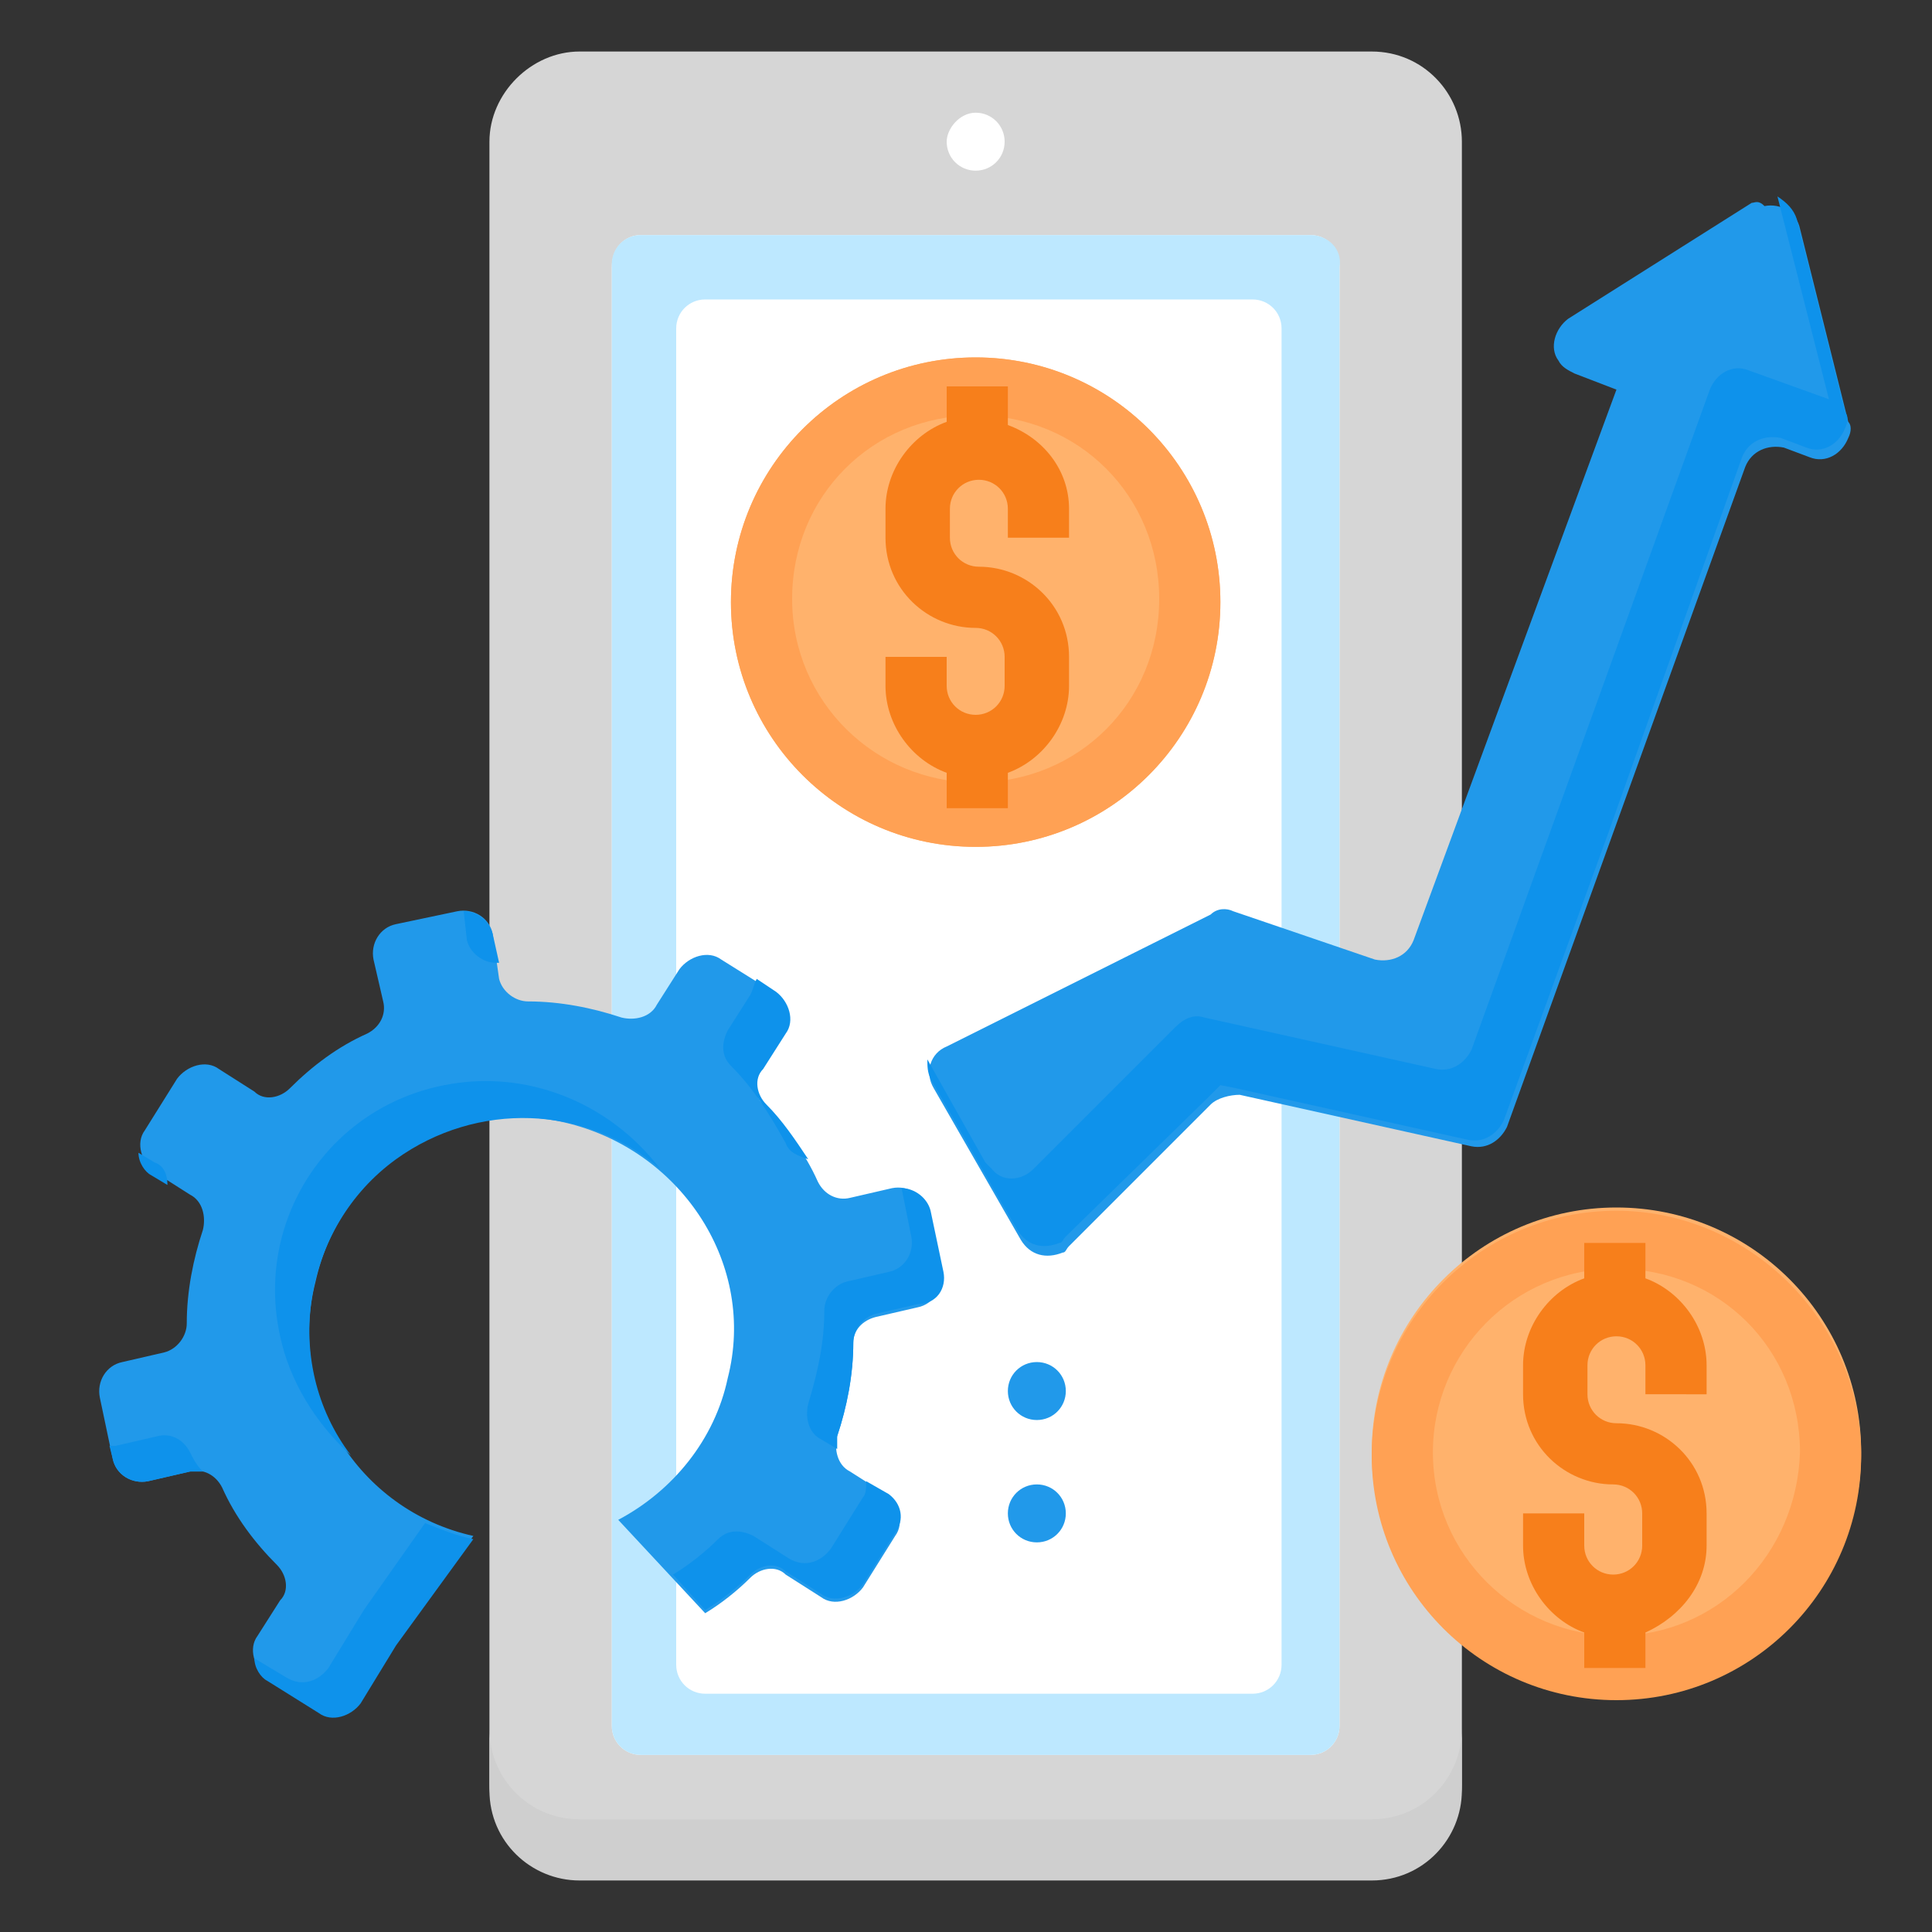
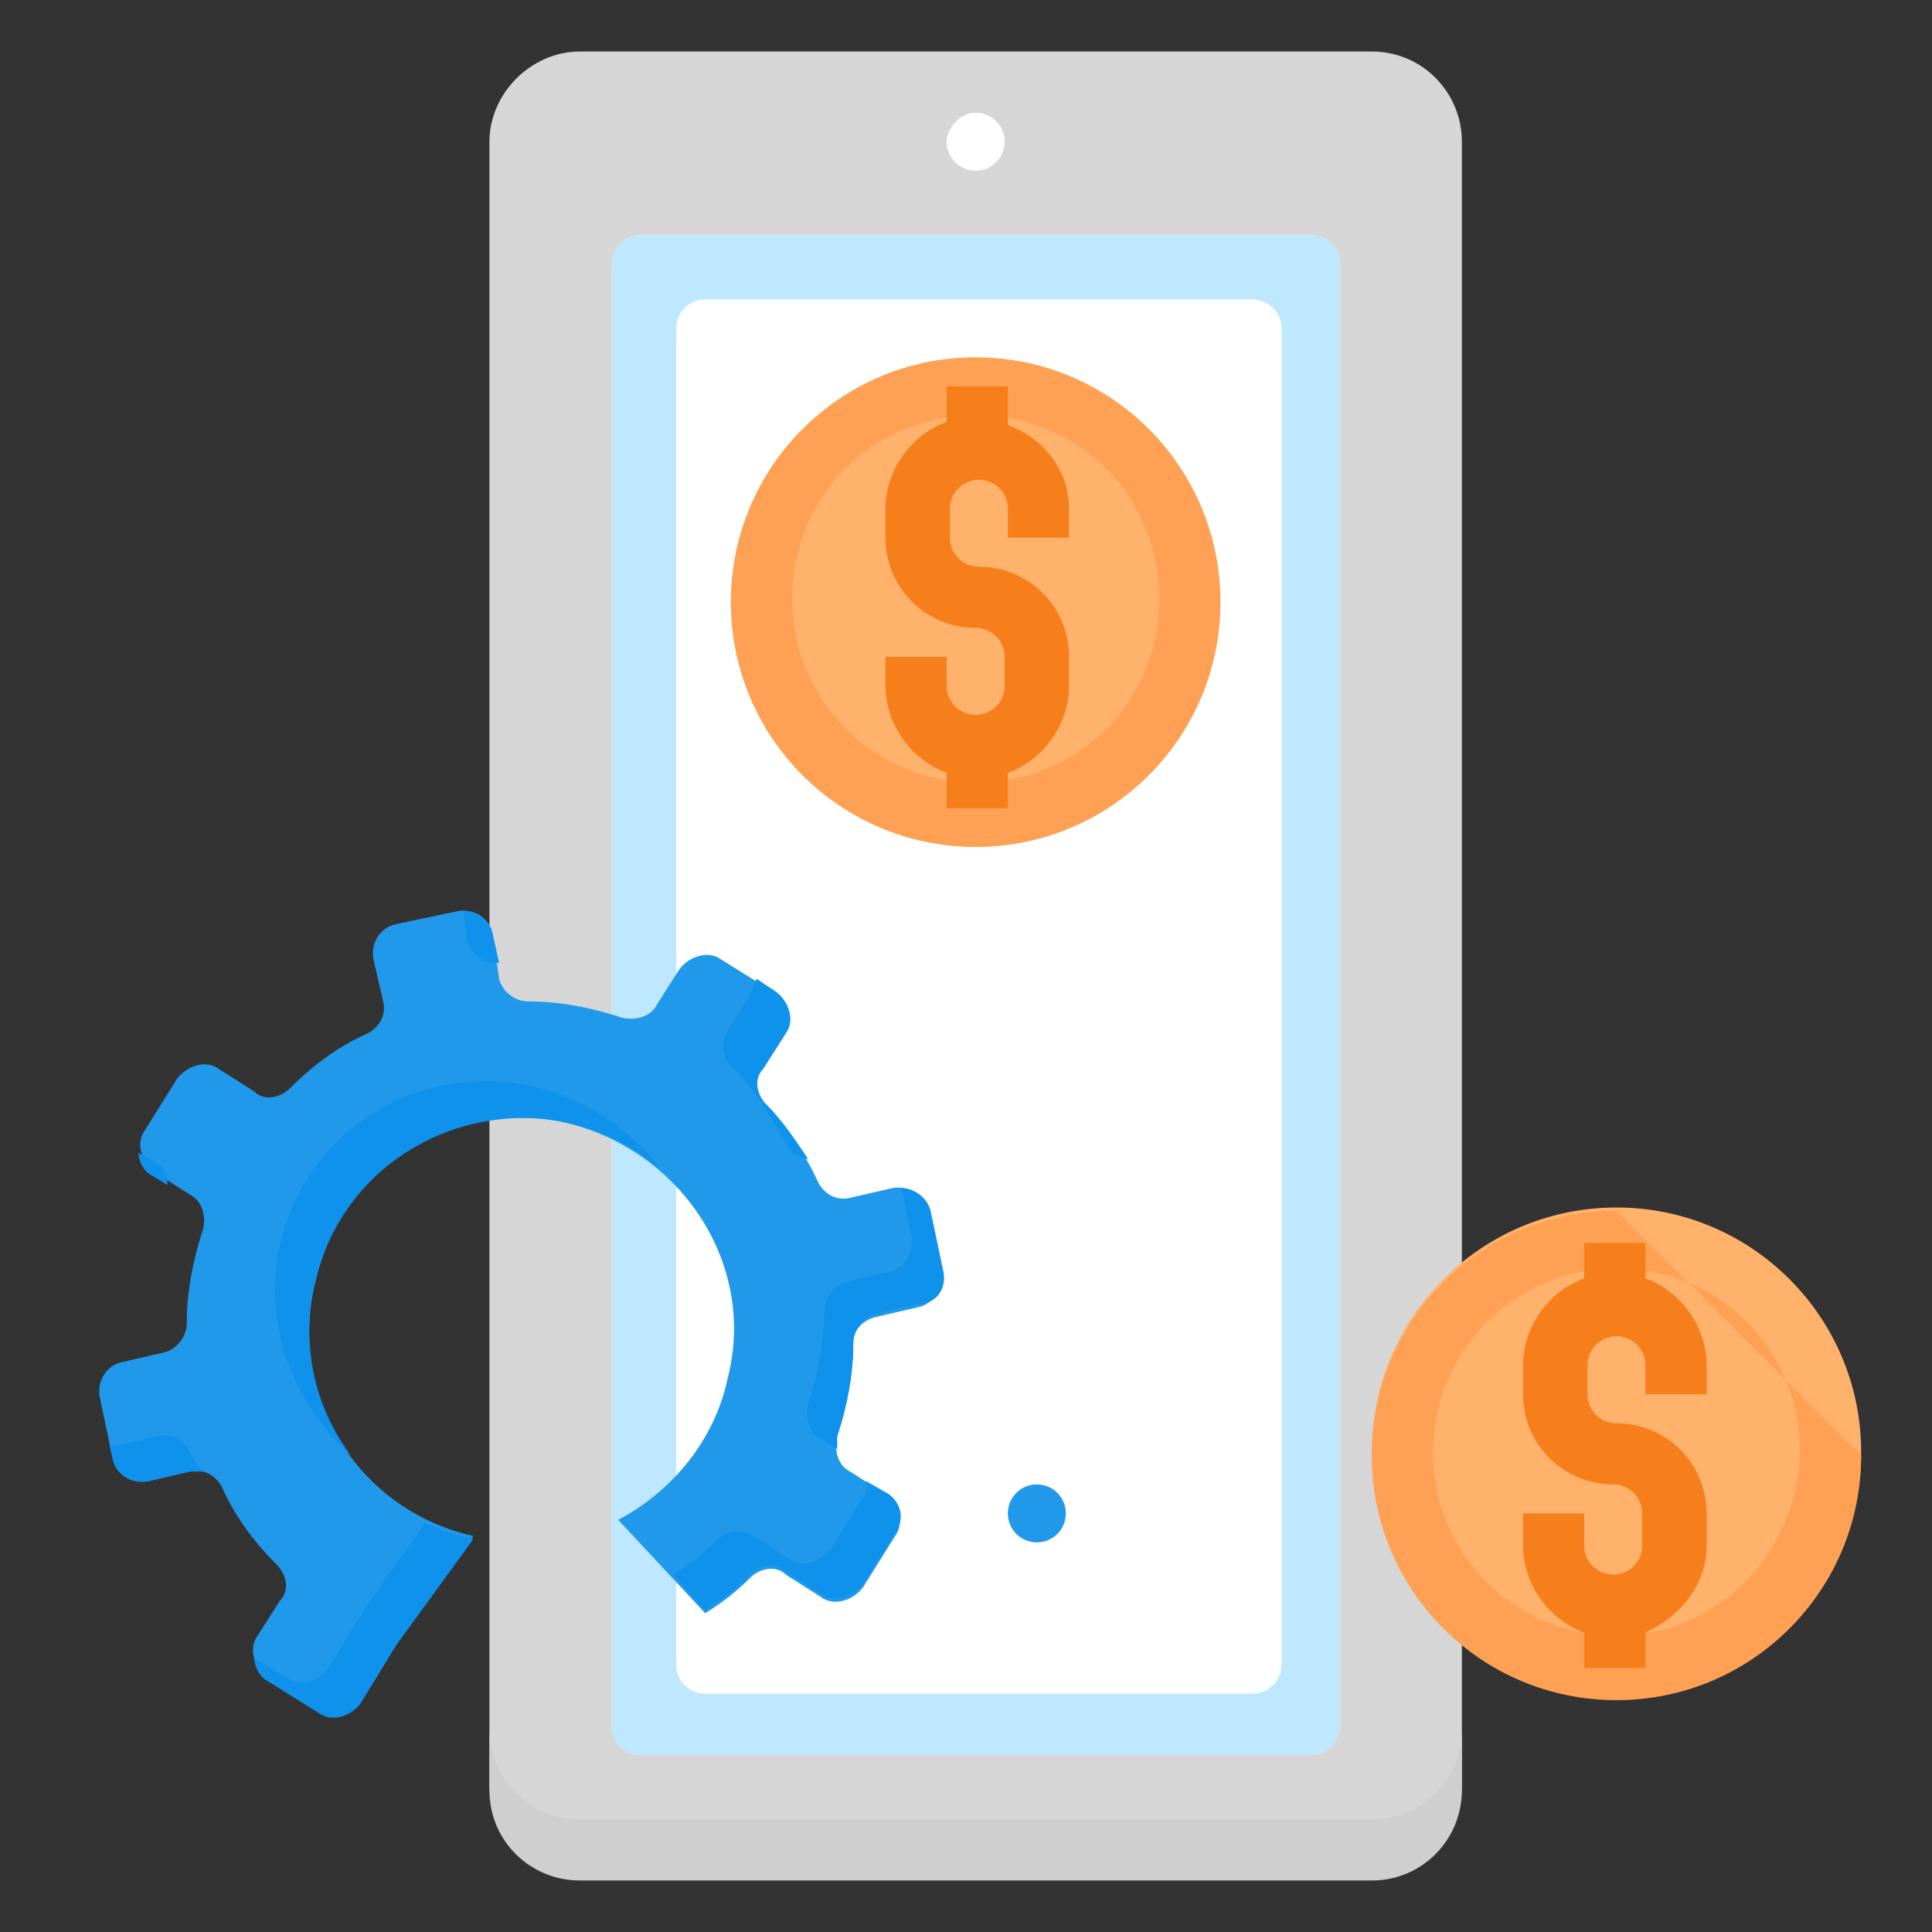
<svg xmlns="http://www.w3.org/2000/svg" version="1.1" id="Layer_1" x="0px" y="0px" width="60px" height="60px" viewBox="0 0 60 60" style="enable-background:new 0 0 60 60;" xml:space="preserve">
  <rect x="0" y="0" width="60" height="60" fill="#333333" stroke="none" />
  <style type="text/css">
	.st0{fill:#D6D6D6;}
	.st1{fill:#FFFFFF;}
	.st2{fill:#CFCFCF;}
	.st3{fill:#BDE8FF;}
	.st4{fill:#FFB26C;}
	.st5{fill:#FFA154;}
	.st6{fill:#2199EA;}
	.st7{fill:#0E92EB;}
	.st8{fill:#F77F1B;}
</style>
  <path class="st0" d="M18,1.6h24.6c1.6,0,2.8,1.3,2.8,2.8v51c0,1.6-1.3,2.8-2.8,2.8H18c-1.6,0-2.8-1.3-2.8-2.8v-51  C15.2,2.9,16.5,1.6,18,1.6z" />
  <path class="st1" d="M19.9,7.3h20.8c0.5,0,0.9,0.4,0.9,0.9v45.4c0,0.5-0.4,0.9-0.9,0.9H19.9c-0.5,0-0.9-0.4-0.9-0.9V8.3  C19,7.7,19.4,7.3,19.9,7.3z" />
  <path class="st2" d="M42.6,56.5H18c-1.6,0-2.8-1.3-2.8-2.8v1.9c0,1.6,1.3,2.8,2.8,2.8h24.6c1.6,0,2.8-1.3,2.8-2.8v-1.9  C45.4,55.2,44.2,56.5,42.6,56.5z" />
  <path class="st3" d="M40.7,7.3H19.9c-0.5,0-0.9,0.4-0.9,0.9v45.4c0,0.5,0.4,0.9,0.9,0.9h20.8c0.5,0,0.9-0.4,0.9-0.9V8.3  C41.7,7.7,41.2,7.3,40.7,7.3z M39.8,51.7c0,0.5-0.4,0.9-0.9,0.9h-17c-0.5,0-0.9-0.4-0.9-0.9V10.2c0-0.5,0.4-0.9,0.9-0.9h17  c0.5,0,0.9,0.4,0.9,0.9V51.7z" />
  <circle class="st4" cx="30.3" cy="18.7" r="7.6" />
  <path class="st5" d="M30.3,11.1c-4.2,0-7.6,3.4-7.6,7.6s3.4,7.6,7.6,7.6s7.6-3.4,7.6-7.6S34.5,11.1,30.3,11.1z M30.3,24.3  c-3.1,0-5.7-2.5-5.7-5.7s2.5-5.7,5.7-5.7s5.7,2.5,5.7,5.7S33.5,24.3,30.3,24.3z" />
  <circle class="st4" cx="50.2" cy="45.1" r="7.6" />
-   <path class="st5" d="M50.2,37.6c-4.2,0-7.6,3.4-7.6,7.6s3.4,7.6,7.6,7.6s7.6-3.4,7.6-7.6S54.3,37.6,50.2,37.6z M50.2,50.8  c-3.1,0-5.7-2.5-5.7-5.7c0-3.1,2.5-5.7,5.7-5.7s5.7,2.5,5.7,5.7C55.8,48.3,53.3,50.8,50.2,50.8z" />
-   <path class="st6" d="M54.4,6.3l-5.7,3.6c-0.4,0.3-0.6,0.9-0.3,1.3c0.1,0.2,0.3,0.3,0.5,0.4l1.3,0.5h0l-6.3,17.1  c-0.2,0.5-0.7,0.7-1.2,0.6l-4.4-1.5c-0.2-0.1-0.5-0.1-0.7,0.1l-8.2,4.1c-0.5,0.2-0.7,0.8-0.4,1.3c0,0,0,0,0,0l2.7,4.7  c0.3,0.5,0.8,0.6,1.3,0.4c0.1,0,0.1-0.1,0.2-0.2l4.4-4.4c0.2-0.2,0.6-0.3,0.9-0.3l7.2,1.6c0.5,0.1,0.9-0.2,1.1-0.6l7.4-20.5  c0.2-0.5,0.7-0.7,1.2-0.6l0.8,0.3c0.5,0.2,1-0.1,1.2-0.6c0.1-0.2,0.1-0.4,0-0.5l-1.5-6c-0.1-0.5-0.6-0.8-1.1-0.7  C54.6,6.2,54.5,6.3,54.4,6.3L54.4,6.3z" />
+   <path class="st5" d="M50.2,37.6c-4.2,0-7.6,3.4-7.6,7.6s3.4,7.6,7.6,7.6s7.6-3.4,7.6-7.6z M50.2,50.8  c-3.1,0-5.7-2.5-5.7-5.7c0-3.1,2.5-5.7,5.7-5.7s5.7,2.5,5.7,5.7C55.8,48.3,53.3,50.8,50.2,50.8z" />
  <path class="st6" d="M27.2,40.9l1.3-0.3c0.5-0.1,0.8-0.6,0.7-1.1l0,0l-0.4-1.9c-0.1-0.5-0.6-0.8-1.1-0.7c0,0,0,0,0,0l-1.3,0.3  c-0.4,0.1-0.8-0.1-1-0.5c-0.4-0.9-1-1.7-1.7-2.4c-0.3-0.3-0.4-0.8-0.1-1.1l0.7-1.1c0.3-0.4,0.1-1-0.3-1.3l-1.6-1  c-0.4-0.3-1-0.1-1.3,0.3l-0.7,1.1c-0.2,0.4-0.7,0.5-1.1,0.4c-0.9-0.3-1.9-0.5-2.9-0.5c-0.4,0-0.8-0.3-0.9-0.7L15.3,29  c-0.1-0.5-0.6-0.8-1.1-0.7c0,0,0,0,0,0l-1.9,0.4c-0.5,0.1-0.8,0.6-0.7,1.1c0,0,0,0,0,0l0.3,1.3c0.1,0.4-0.1,0.8-0.5,1  c-0.9,0.4-1.7,1-2.4,1.7c-0.3,0.3-0.8,0.4-1.1,0.1l-1.1-0.7c-0.4-0.3-1-0.1-1.3,0.3c0,0,0,0,0,0l-1,1.6c-0.3,0.4-0.1,1,0.3,1.3  c0,0,0,0,0,0l1.1,0.7c0.4,0.2,0.5,0.7,0.4,1.1c-0.3,0.9-0.5,1.9-0.5,2.9c0,0.4-0.3,0.8-0.7,0.9l-1.3,0.3c-0.5,0.1-0.8,0.6-0.7,1.1  c0,0,0,0,0,0l0.4,1.9c0.1,0.5,0.6,0.8,1.1,0.7c0,0,0,0,0,0l1.3-0.3c0.4-0.1,0.8,0.1,1,0.5c0.4,0.9,1,1.7,1.7,2.4  c0.3,0.3,0.4,0.8,0.1,1.1L8,50.8c-0.3,0.4-0.1,1,0.3,1.3l1.6,1c0.4,0.3,1,0.1,1.3-0.3l1.1-1.8l2.4-3.3c-3.6-0.8-5.8-4.4-4.9-7.9  c0.8-3.6,4.4-5.8,7.9-4.9s5.8,4.4,4.9,7.9c-0.4,1.9-1.7,3.5-3.4,4.4l2.7,2.9c0.5-0.3,1-0.7,1.4-1.1c0.3-0.3,0.8-0.4,1.1-0.1l1.1,0.7  c0.4,0.3,1,0.1,1.3-0.3l1-1.6c0.3-0.4,0.1-1-0.3-1.3l-1.1-0.7c-0.4-0.2-0.5-0.7-0.4-1.1c0.3-0.9,0.5-1.9,0.5-2.9  C26.5,41.3,26.8,41,27.2,40.9L27.2,40.9z" />
-   <path class="st7" d="M37.5,34.1l0.4-0.4l0.5,0.1l7.2,1.6c0.5,0.1,0.9-0.2,1.1-0.6l3.2-8.8l4.2-11.8c0.2-0.5,0.7-0.7,1.2-0.6l0.8,0.3  c0.5,0.2,1-0.1,1.2-0.6c0.1-0.2,0.1-0.4,0-0.5l-1.5-6c-0.1-0.3-0.3-0.5-0.6-0.7l1.6,6.3l-2.5-0.9c-0.5-0.2-1,0.1-1.2,0.6l-7.4,20.5  c-0.2,0.4-0.6,0.7-1.1,0.6l-7.2-1.6c-0.3-0.1-0.6,0-0.9,0.3l-4.4,4.4c-0.4,0.4-1,0.4-1.3,0c-0.1-0.1-0.1-0.1-0.2-0.2l-1.8-3.2  c0,0.2,0,0.4,0.1,0.6l2,3.5l0.7,1.2c0.3,0.5,0.8,0.6,1.3,0.4c0.1,0,0.1-0.1,0.2-0.2L37.5,34.1L37.5,34.1z" />
  <path class="st1" d="M30.3,3.5L30.3,3.5c0.5,0,0.9,0.4,0.9,0.9l0,0c0,0.5-0.4,0.9-0.9,0.9l0,0c-0.5,0-0.9-0.4-0.9-0.9l0,0  C29.4,4,29.8,3.5,30.3,3.5z" />
  <path class="st8" d="M31.3,13.2V12h-1.9v1.1c-1.1,0.4-1.9,1.5-1.9,2.7v0.9c0,1.6,1.3,2.8,2.8,2.8c0.5,0,0.9,0.4,0.9,0.9v0.9  c0,0.5-0.4,0.9-0.9,0.9s-0.9-0.4-0.9-0.9v-0.9h-1.9v0.9c0,1.2,0.8,2.3,1.9,2.7v1.1h1.9v-1.1c1.1-0.4,1.9-1.5,1.9-2.7v-0.9  c0-1.6-1.3-2.8-2.8-2.8c-0.5,0-0.9-0.4-0.9-0.9v-0.9c0-0.5,0.4-0.9,0.9-0.9s0.9,0.4,0.9,0.9v0.9h1.9v-0.9  C33.2,14.6,32.4,13.6,31.3,13.2z" />
  <path class="st8" d="M53,48V47c0-1.6-1.3-2.8-2.8-2.8c-0.5,0-0.9-0.4-0.9-0.9v-0.9c0-0.5,0.4-0.9,0.9-0.9c0.5,0,0.9,0.4,0.9,0.9v0.9  H53v-0.9c0-1.2-0.8-2.3-1.9-2.7v-1.1h-1.9v1.1c-1.1,0.4-1.9,1.5-1.9,2.7v0.9c0,1.6,1.3,2.8,2.8,2.8c0.5,0,0.9,0.4,0.9,0.9V48  c0,0.5-0.4,0.9-0.9,0.9c-0.5,0-0.9-0.4-0.9-0.9V47h-1.9V48c0,1.2,0.8,2.3,1.9,2.7v1.1h1.9v-1.1C52.2,50.2,53,49.2,53,48z" />
-   <path class="st6" d="M32.2,42.3L32.2,42.3c0.5,0,0.9,0.4,0.9,0.9l0,0c0,0.5-0.4,0.9-0.9,0.9l0,0c-0.5,0-0.9-0.4-0.9-0.9l0,0  C31.3,42.7,31.7,42.3,32.2,42.3z" />
  <path class="st6" d="M32.2,46.1L32.2,46.1c0.5,0,0.9,0.4,0.9,0.9l0,0c0,0.5-0.4,0.9-0.9,0.9l0,0c-0.5,0-0.9-0.4-0.9-0.9l0,0  C31.3,46.5,31.7,46.1,32.2,46.1z" />
  <g>
    <path class="st7" d="M4.8,36.1l-0.5-0.3c0,0.3,0.2,0.6,0.4,0.7l0.5,0.3C5.2,36.5,5.1,36.2,4.8,36.1z" />
    <path class="st7" d="M29.3,39.5l-0.4-1.9c-0.1-0.4-0.5-0.7-0.9-0.7l0.3,1.5c0.1,0.5-0.2,1-0.7,1.1c0,0,0,0,0,0l-1.3,0.3   c-0.4,0.1-0.7,0.5-0.7,0.9c0,1-0.2,1.9-0.5,2.9c-0.1,0.4,0,0.9,0.4,1.1L26,45c0-0.1,0-0.2,0-0.4c0.3-0.9,0.5-1.9,0.5-2.9   c0-0.4,0.3-0.8,0.7-0.9l1.3-0.3C29.1,40.5,29.4,40,29.3,39.5L29.3,39.5z" />
    <path class="st7" d="M14.5,29.2c0.1,0.4,0.5,0.7,0.9,0.7c0,0,0,0,0.1,0L15.3,29c-0.1-0.4-0.5-0.7-0.9-0.7L14.5,29.2z" />
    <path class="st7" d="M23.3,30.9l-0.7,1.1c-0.2,0.4-0.2,0.8,0.1,1.1c0.7,0.7,1.2,1.5,1.7,2.4c0.1,0.3,0.4,0.4,0.7,0.5   c-0.4-0.6-0.8-1.2-1.3-1.7c-0.3-0.3-0.4-0.8-0.1-1.1l0.7-1.1c0.3-0.4,0.1-1-0.3-1.3l-0.6-0.4C23.4,30.6,23.4,30.7,23.3,30.9   L23.3,30.9z" />
    <path class="st7" d="M5.9,45.1c-0.2-0.4-0.6-0.6-1-0.5l-1.3,0.3c-0.1,0-0.1,0-0.2,0l0.1,0.4c0.1,0.5,0.6,0.8,1.1,0.7c0,0,0,0,0,0   l1.3-0.3c0.1,0,0.2,0,0.4,0C6.1,45.5,6,45.3,5.9,45.1z" />
    <path class="st7" d="M11.3,50l-1.1,1.8c-0.3,0.4-0.8,0.6-1.3,0.3l-1-0.6c0,0.3,0.2,0.6,0.4,0.7l1.6,1c0.4,0.3,1,0.1,1.3-0.3   l1.1-1.8l2.4-3.3c-0.5-0.1-1-0.3-1.5-0.5L11.3,50z" />
    <path class="st7" d="M27.6,46.4L26.9,46c0,0.2,0,0.4-0.1,0.5l-1,1.6c-0.3,0.4-0.8,0.6-1.3,0.3l-1.1-0.7c-0.4-0.2-0.8-0.2-1.1,0.1   c-0.4,0.4-0.9,0.8-1.4,1.1l1,1.1c0.5-0.3,1-0.7,1.4-1.1c0.3-0.3,0.8-0.4,1.1-0.1l1.1,0.7c0.4,0.3,1,0.1,1.3-0.3l1-1.6   C28.1,47.2,28,46.7,27.6,46.4L27.6,46.4z" />
    <path class="st7" d="M13.8,33.7c-3.6,0.7-5.9,4.2-5.1,7.8c0.3,1.4,1.1,2.7,2.2,3.7c-2.2-2.9-1.5-7.1,1.4-9.2   c2.5-1.8,5.9-1.7,8.2,0.3C18.9,34.2,16.3,33.2,13.8,33.7z" />
  </g>
</svg>